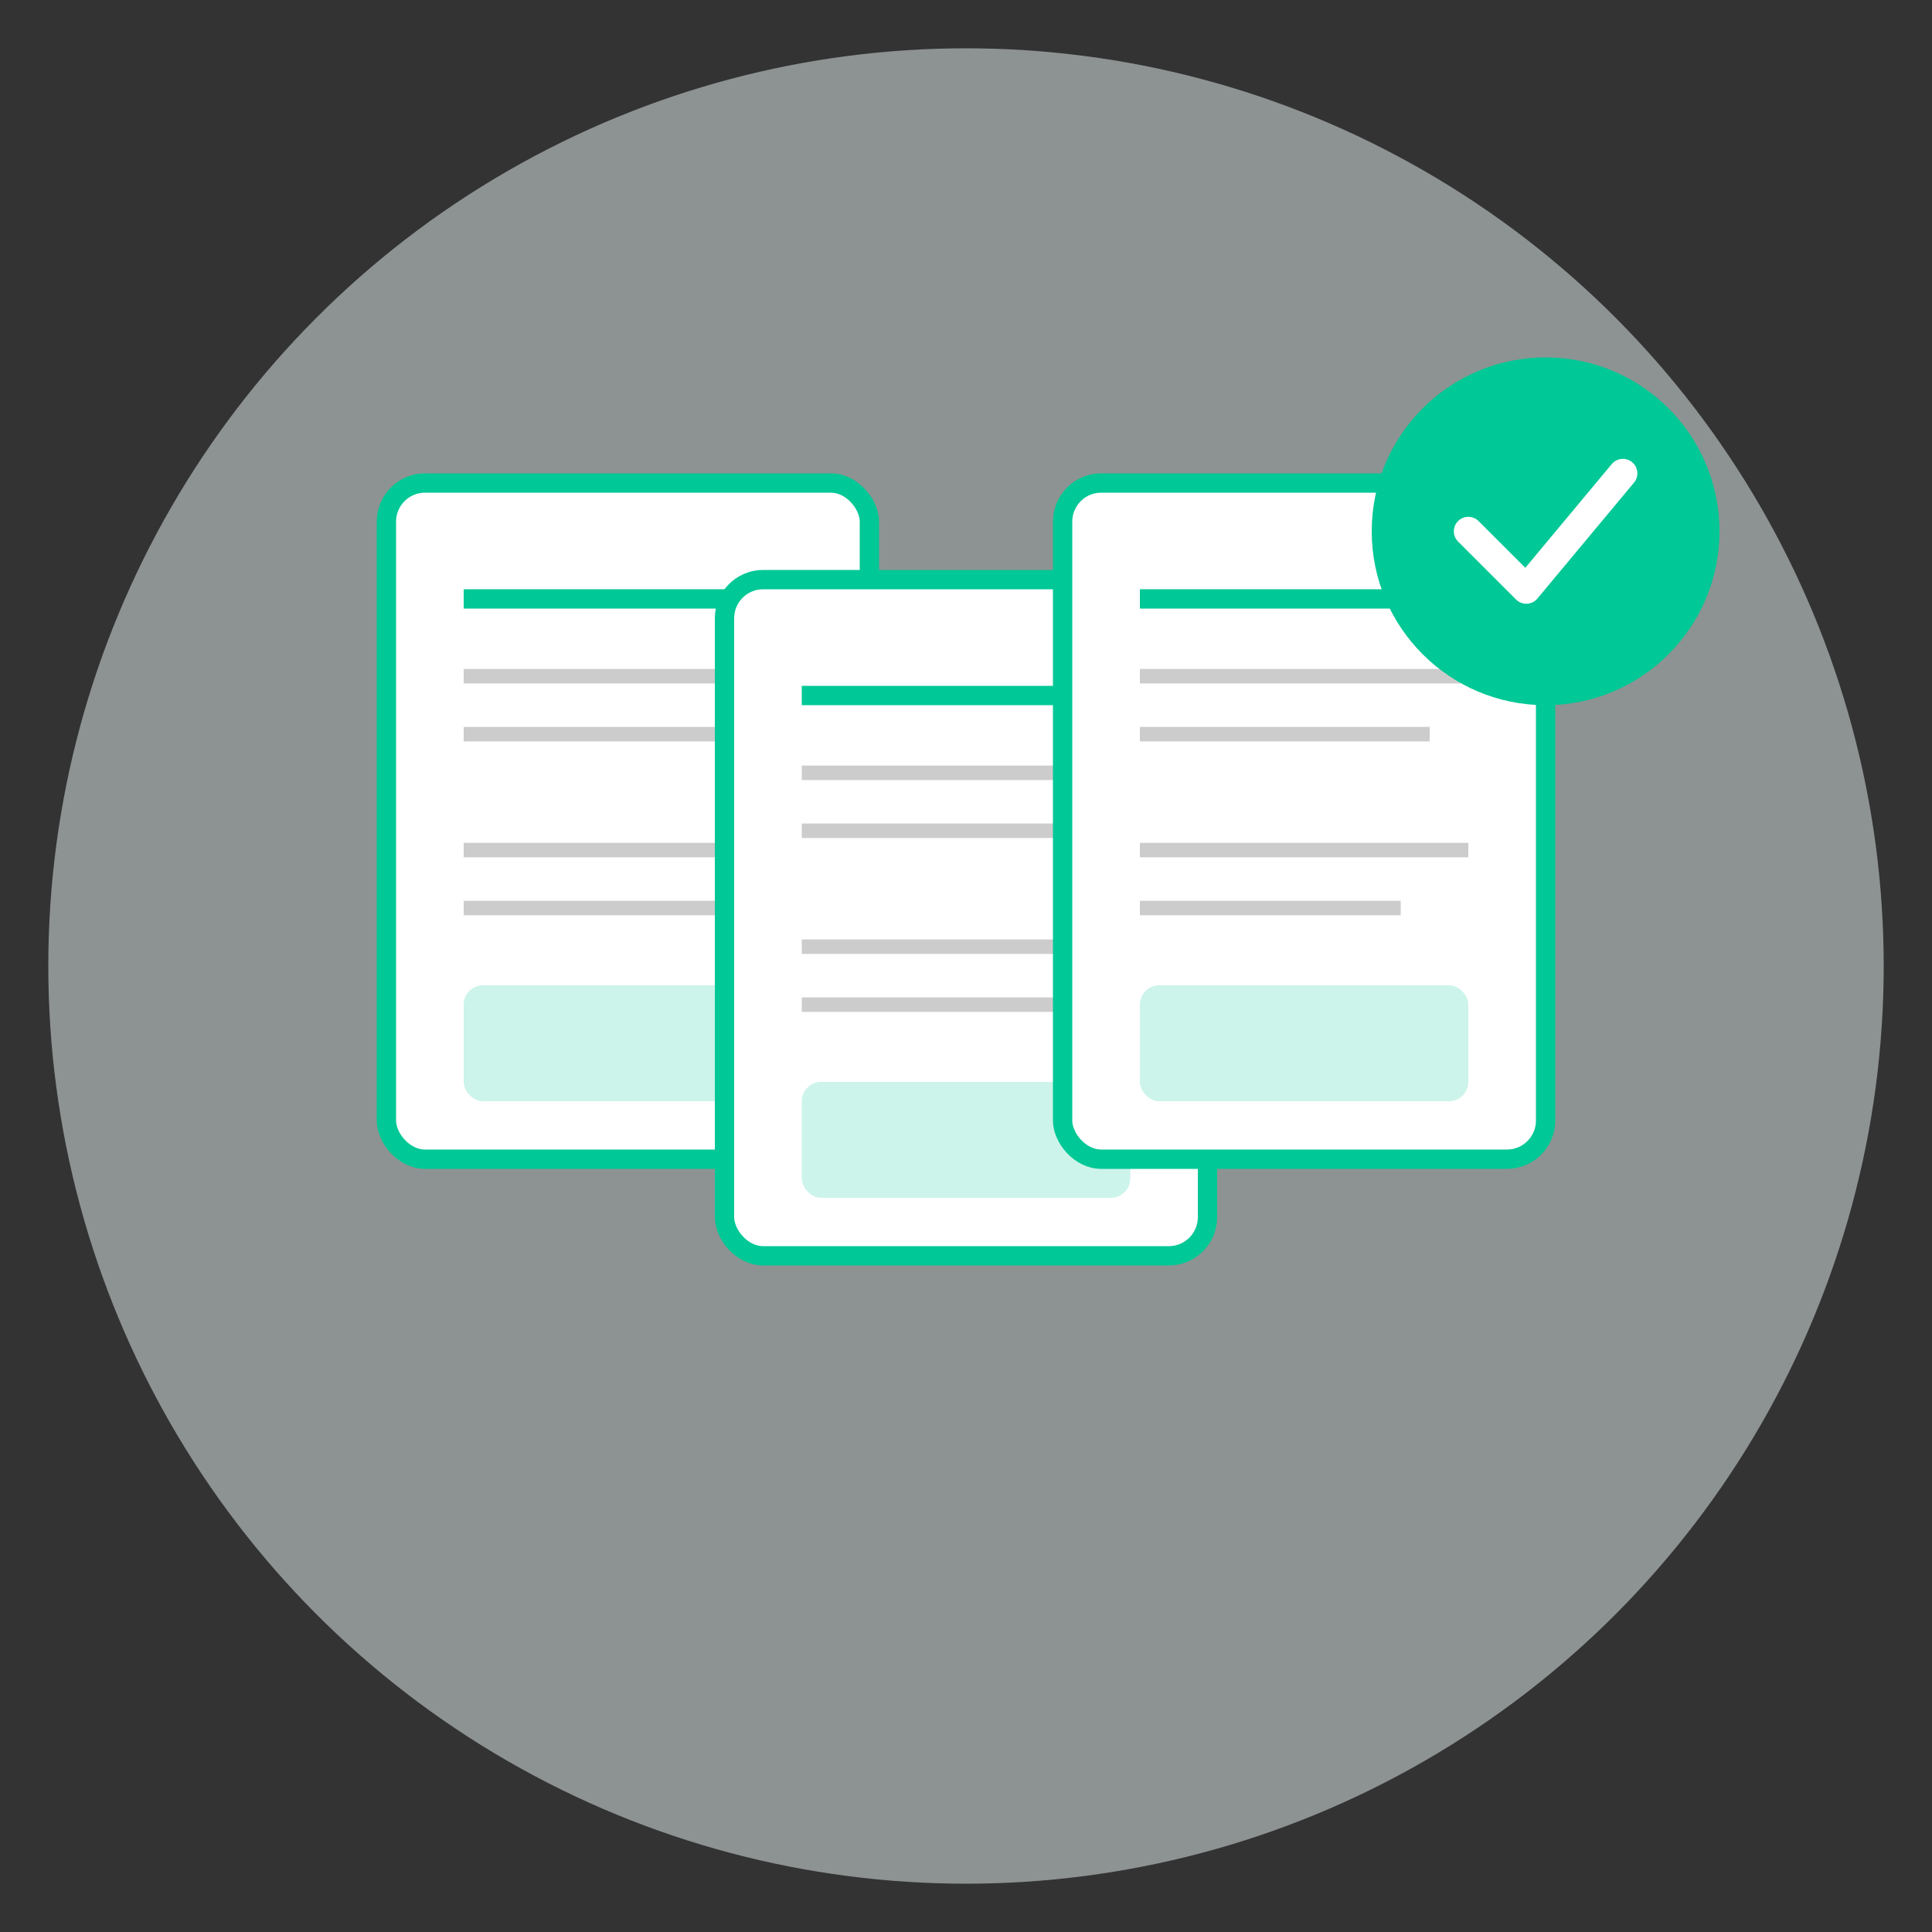
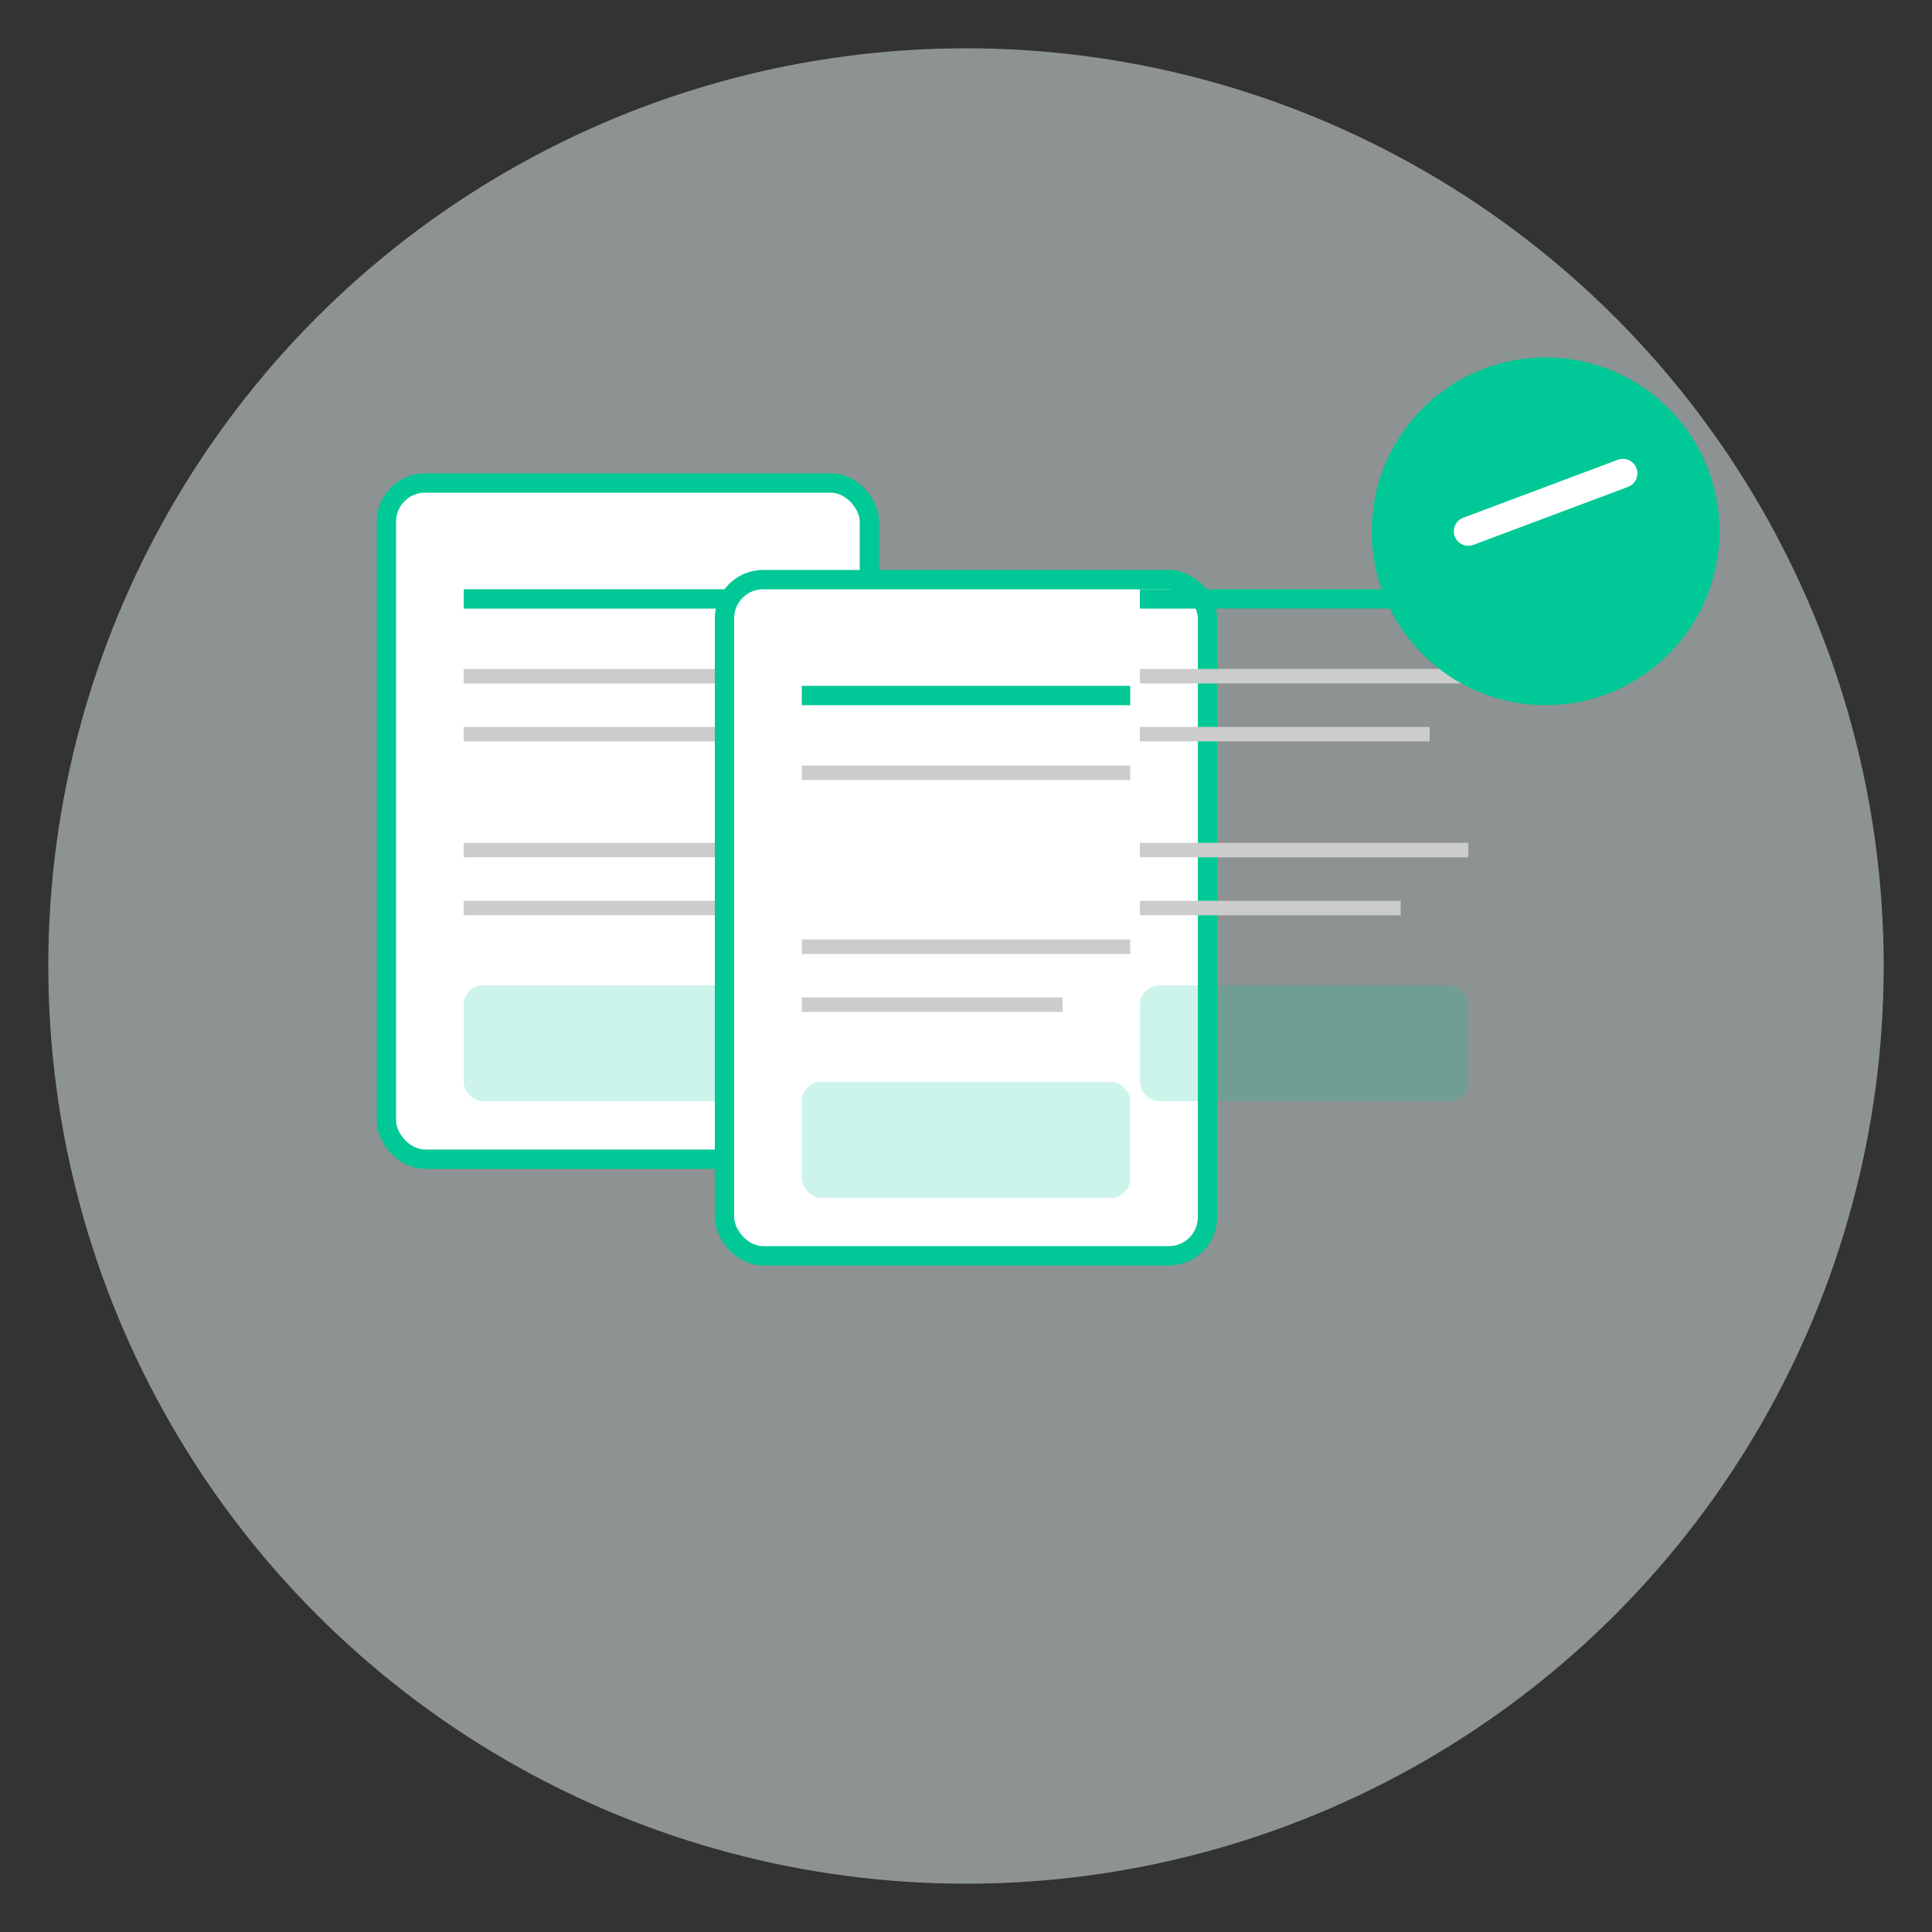
<svg xmlns="http://www.w3.org/2000/svg" viewBox="0 0 200 200" fill="none">
  <rect x="0" y="0" width="200" height="200" fill="#333333" stroke="none" />
  <circle cx="100" cy="100" r="95" fill="#E8F5F3" opacity="0.5" />
  <rect x="40" y="50" width="50" height="70" rx="4" fill="#ffffff" stroke="#00C896" stroke-width="2" />
  <line x1="48" y1="62" x2="82" y2="62" stroke="#00C896" stroke-width="2" />
  <line x1="48" y1="70" x2="82" y2="70" stroke="#CCCCCC" stroke-width="1.5" />
  <line x1="48" y1="76" x2="78" y2="76" stroke="#CCCCCC" stroke-width="1.5" />
  <line x1="48" y1="88" x2="82" y2="88" stroke="#CCCCCC" stroke-width="1.5" />
  <line x1="48" y1="94" x2="75" y2="94" stroke="#CCCCCC" stroke-width="1.5" />
  <rect x="48" y="102" width="34" height="12" rx="2" fill="#00C896" opacity="0.2" />
  <rect x="75" y="60" width="50" height="70" rx="4" fill="#ffffff" stroke="#00C896" stroke-width="2" />
  <line x1="83" y1="72" x2="117" y2="72" stroke="#00C896" stroke-width="2" />
  <line x1="83" y1="80" x2="117" y2="80" stroke="#CCCCCC" stroke-width="1.5" />
-   <line x1="83" y1="86" x2="113" y2="86" stroke="#CCCCCC" stroke-width="1.5" />
  <line x1="83" y1="98" x2="117" y2="98" stroke="#CCCCCC" stroke-width="1.5" />
  <line x1="83" y1="104" x2="110" y2="104" stroke="#CCCCCC" stroke-width="1.5" />
  <rect x="83" y="112" width="34" height="12" rx="2" fill="#00C896" opacity="0.2" />
-   <rect x="110" y="50" width="50" height="70" rx="4" fill="#ffffff" stroke="#00C896" stroke-width="2" />
  <line x1="118" y1="62" x2="152" y2="62" stroke="#00C896" stroke-width="2" />
  <line x1="118" y1="70" x2="152" y2="70" stroke="#CCCCCC" stroke-width="1.5" />
  <line x1="118" y1="76" x2="148" y2="76" stroke="#CCCCCC" stroke-width="1.5" />
  <line x1="118" y1="88" x2="152" y2="88" stroke="#CCCCCC" stroke-width="1.5" />
  <line x1="118" y1="94" x2="145" y2="94" stroke="#CCCCCC" stroke-width="1.5" />
  <rect x="118" y="102" width="34" height="12" rx="2" fill="#00C896" opacity="0.2" />
  <circle cx="160" cy="55" r="18" fill="#00C896" />
-   <path d="M152 55 L158 61 L168 49" stroke="white" stroke-width="3" fill="none" stroke-linecap="round" stroke-linejoin="round" />
+   <path d="M152 55 L168 49" stroke="white" stroke-width="3" fill="none" stroke-linecap="round" stroke-linejoin="round" />
</svg>